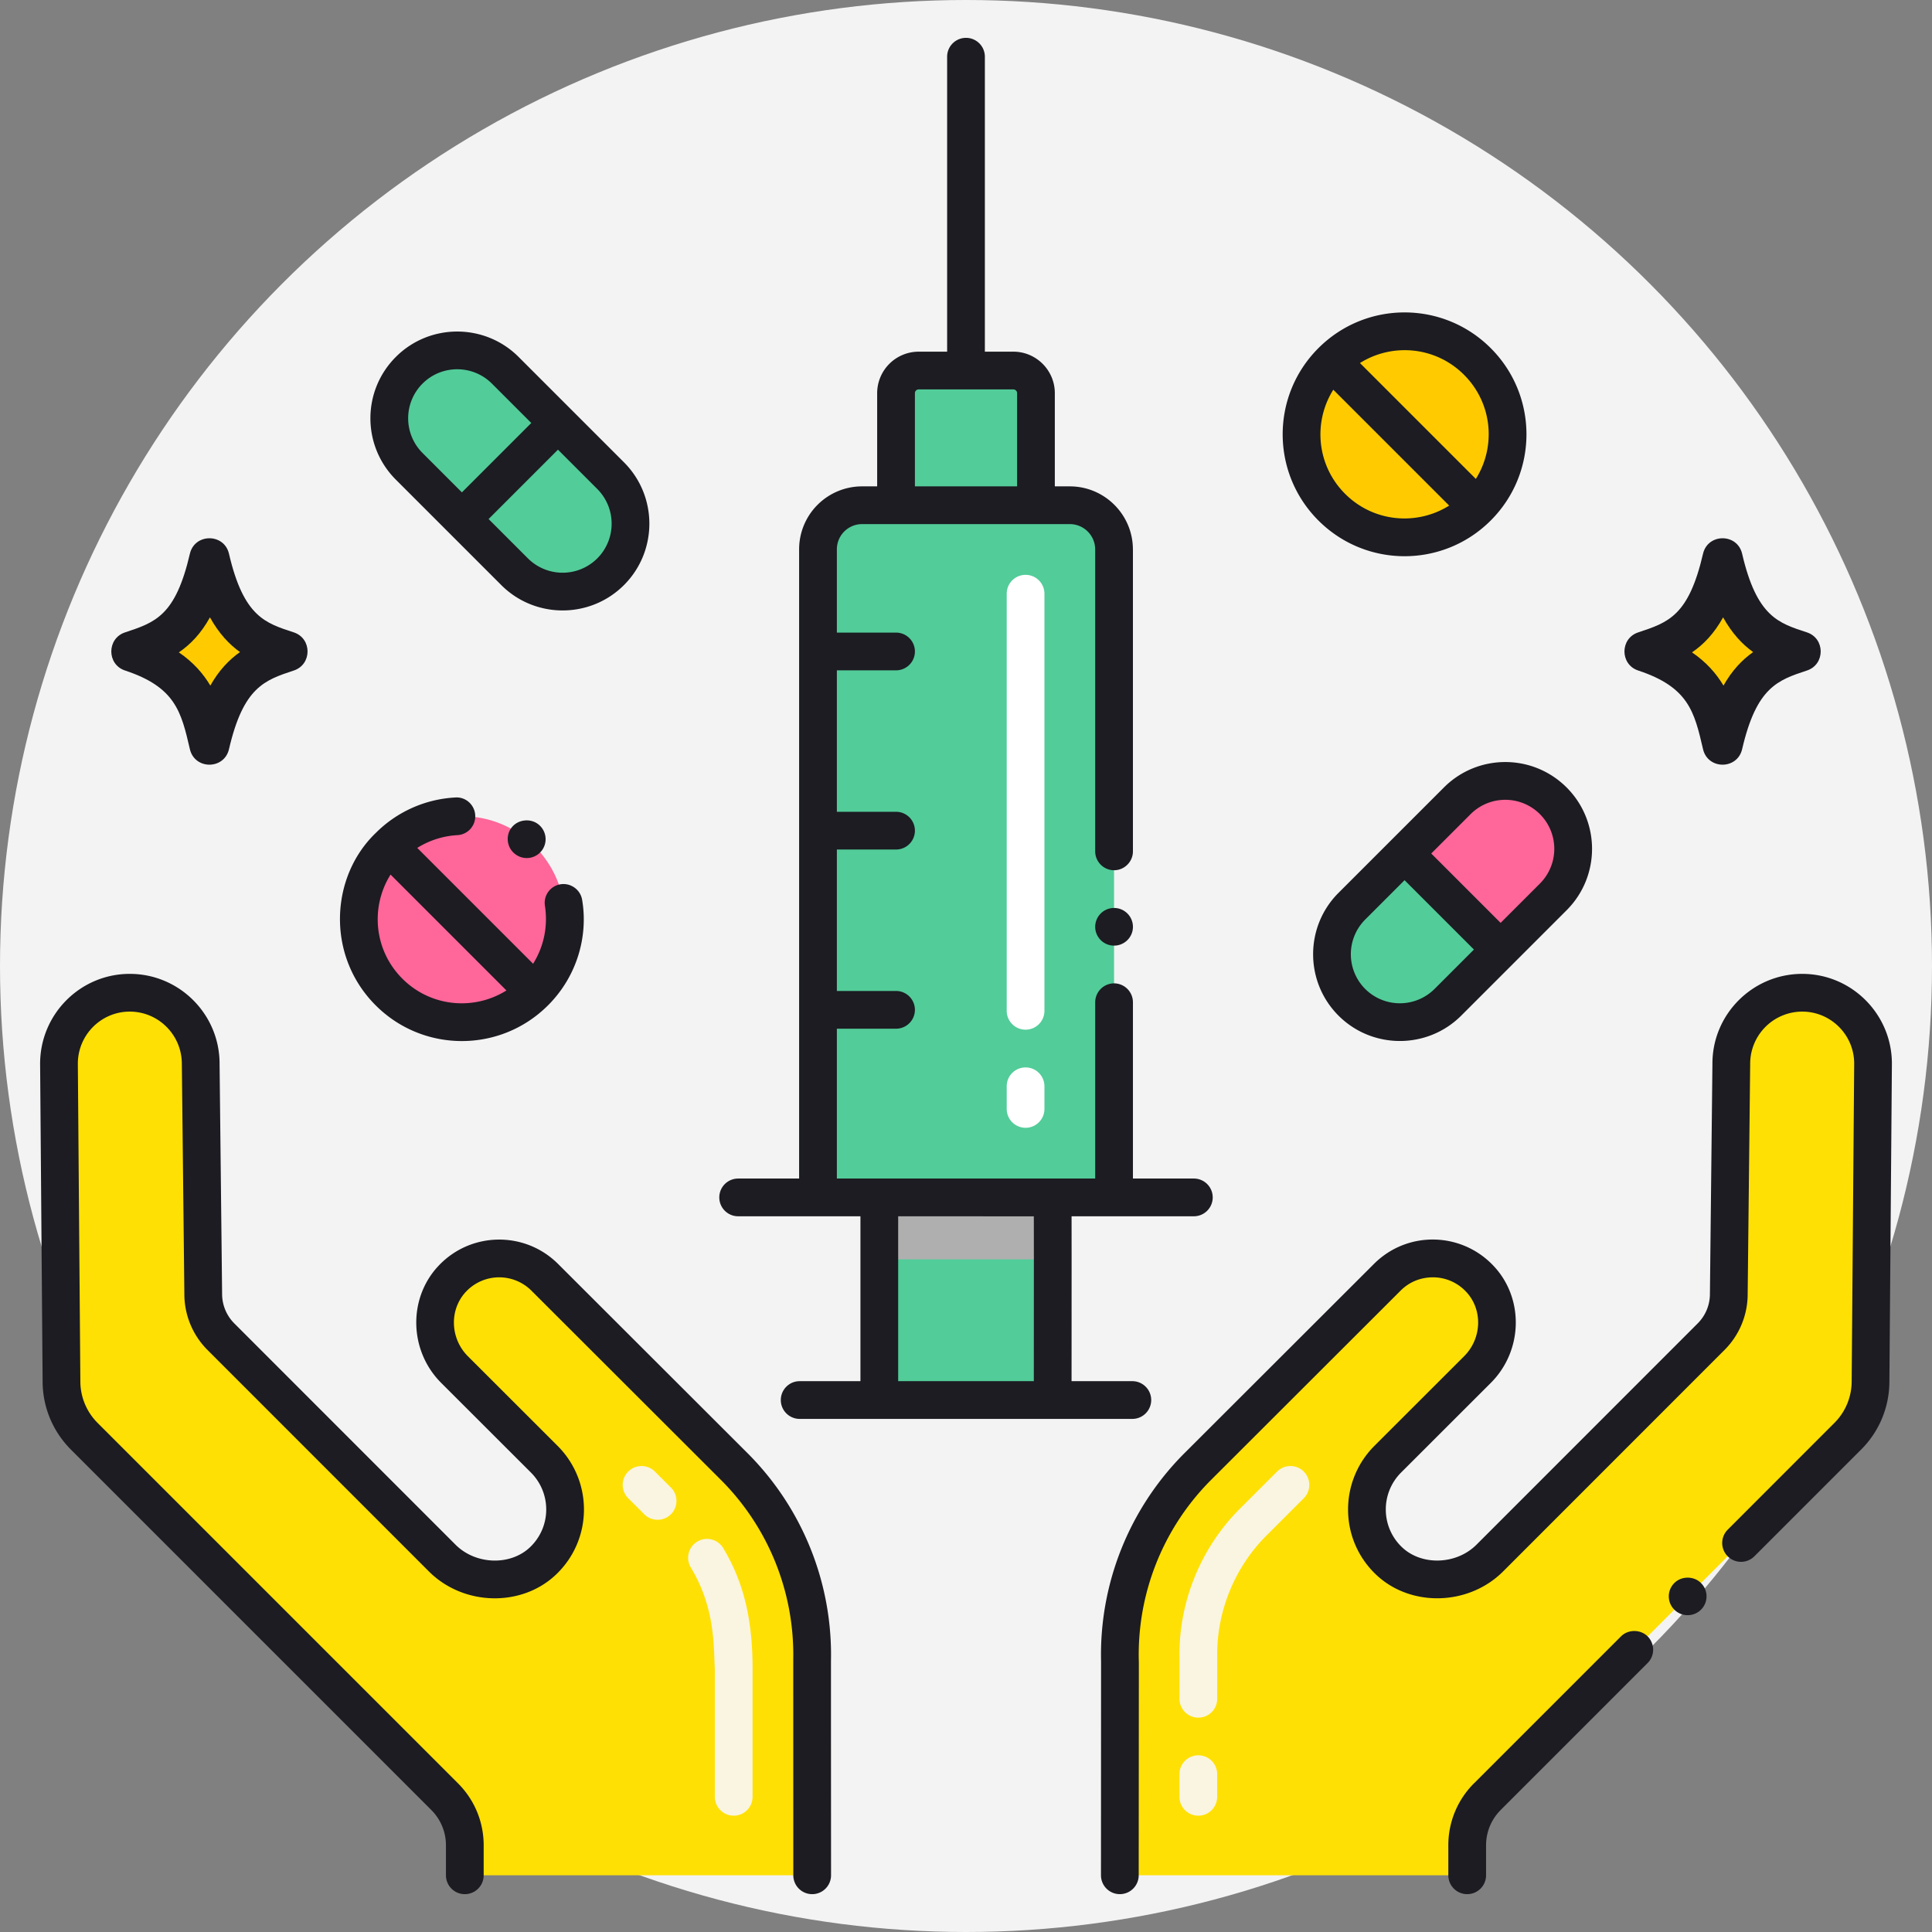
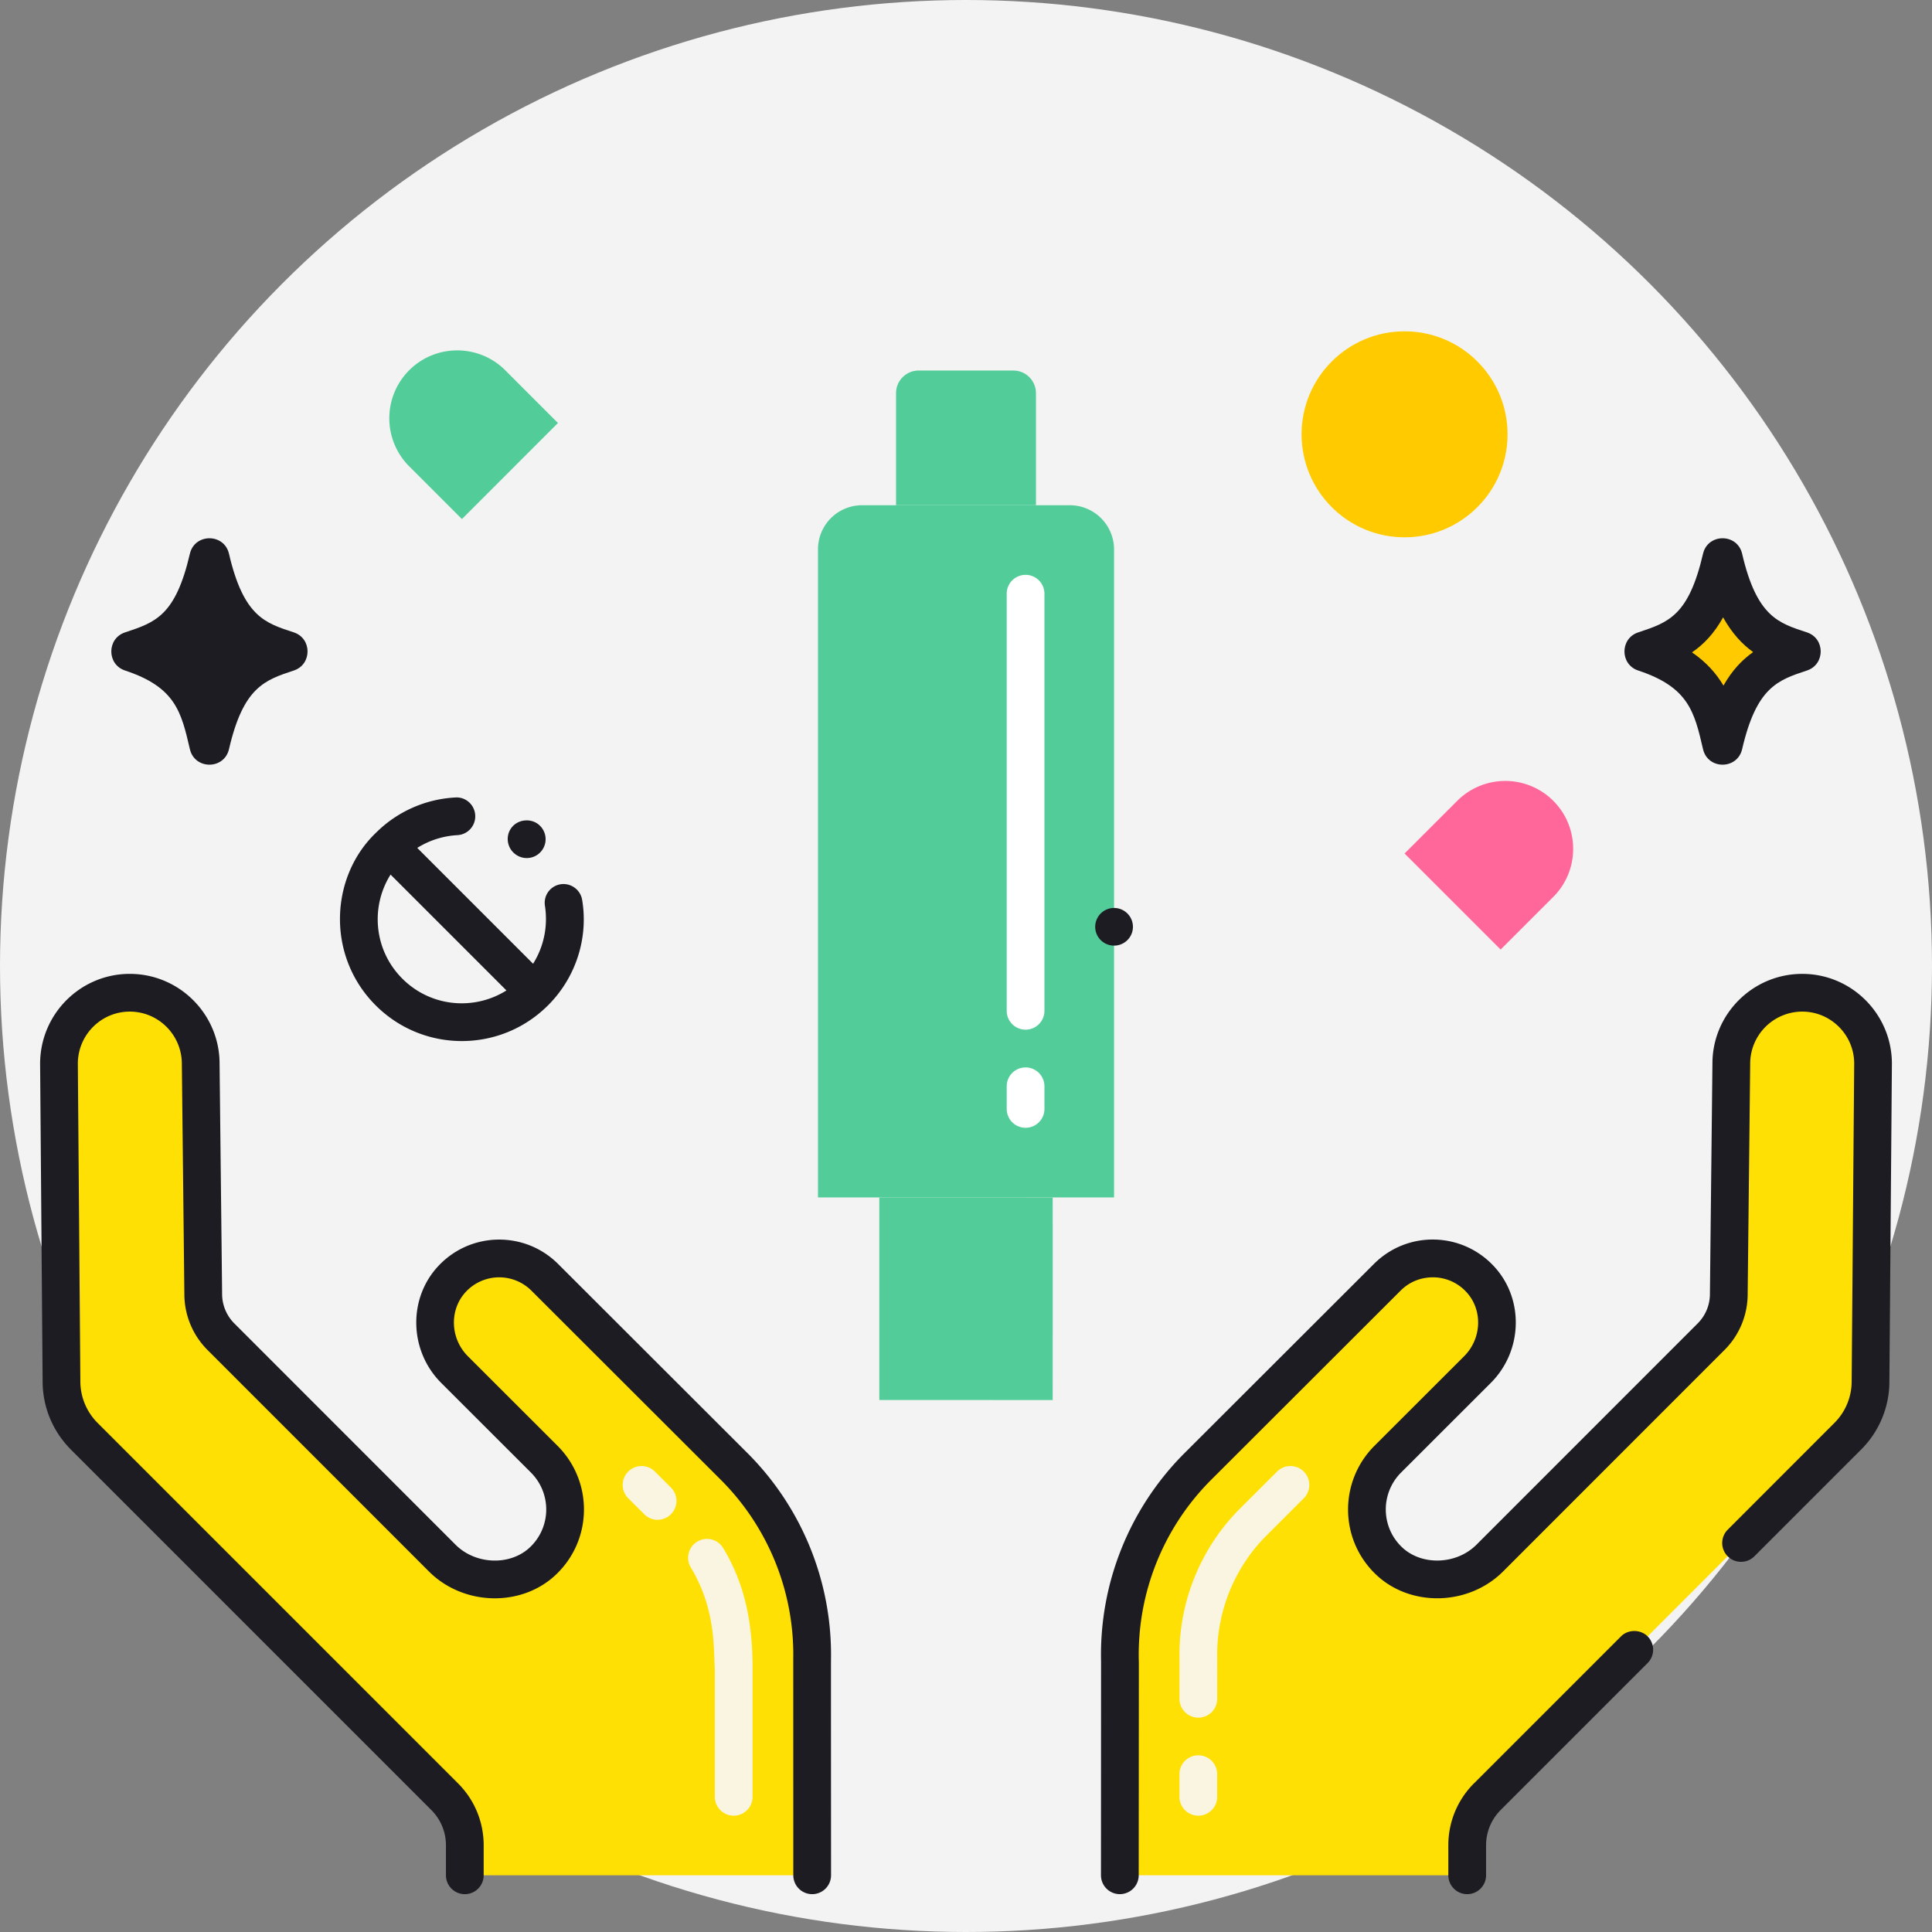
<svg xmlns="http://www.w3.org/2000/svg" id="SvgjsSvg1031" width="288" height="288" version="1.1">
  <rect width="100%" height="100%" fill="#808080" stroke="none" />
  <circle id="SvgjsCircle1057" r="144" cx="144" cy="144" transform="matrix(1,0,0,1,0,0)" fill="#f3f3f3" />
  <defs id="SvgjsDefs1032" />
  <g id="SvgjsG1033" transform="matrix(1,0,0,1,0,0)">
    <svg viewBox="0 0 256 256" width="288" height="288">
      <path fill="#ffe005" d="m248.187 140.945-.333 42.076c0 2.735-1.082 5.345-3.016 7.29l-47.754 47.754a9.122 9.122 0 0 0-2.673 6.458v3.962h-46.028l.014-28.297a35.137 35.137 0 0 1 10.261-25.812l25.146-25.115c3.369-3.38 8.892-3.359 12.23.135 3.286 3.421 2.985 8.829-.26 12.074l-11.897 11.886c-3.702 3.713-3.671 9.755.114 13.415 3.661 3.546 9.817 3.276 13.415-.322l29.306-29.316a8.03 8.03 0 0 0 2.361-5.688c.179-16.088.105-9.32.333-30.502 0-5.184 4.213-9.401 9.401-9.401 5.178.001 9.38 4.213 9.38 9.403zm-140.57 107.541H61.589v-3.962a9.122 9.122 0 0 0-2.673-6.458l-47.754-47.754a10.323 10.323 0 0 1-3.016-7.29l-.333-42.076c0-5.189 4.201-9.401 9.38-9.401 5.183 0 9.401 4.213 9.401 9.401.227 21.169.153 14.404.333 30.502 0 2.132.842 4.17 2.361 5.688l29.306 29.316c3.598 3.599 9.755 3.869 13.415.322 3.785-3.661 3.817-9.702.114-13.415l-11.897-11.886c-3.255-3.255-3.536-8.653-.26-12.074 3.338-3.494 8.86-3.515 12.23-.135l25.146 25.115a35.132 35.132 0 0 1 10.265 25.623l.01 28.484z" class="colorFFB69F svgShape" />
-       <path fill="#52cc99" d="m186.112 113.093 12.728 12.728-6.986 6.986a9.001 9.001 0 0 1-12.728 0c-3.513-3.513-3.506-9.222 0-12.728l6.986-6.986z" class="colorEFEFEF svgShape" />
      <path fill="#ff6699" d="M205.82 106.114c3.505 3.505 3.512 9.216 0 12.728l-6.979 6.979-12.728-12.728 6.979-6.979a9.001 9.001 0 0 1 12.728 0z" class="colorFC5D3D svgShape" />
      <path fill="#52cc99" d="M73.934 56.049 61.206 68.777 54.22 61.79a9.001 9.001 0 0 1 0-12.728c3.513-3.513 9.222-3.506 12.728 0l6.986 6.987z" class="colorEFEFEF svgShape" />
-       <path fill="#52cc99" d="M80.913 75.756c-3.505 3.505-9.216 3.512-12.728 0l-6.979-6.979 12.728-12.728 6.979 6.979a9.001 9.001 0 0 1 0 12.728z" class="color72C2E9 svgShape" />
      <circle cx="186.112" cy="57.549" r="13.648" fill="#ffcb00" class="colorF0C020 svgShape" />
-       <circle cx="61.197" cy="121.795" r="13.648" fill="#ff6699" class="colorFC5D3D svgShape" />
      <path fill="#52cc99" d="M147.618 72.807v85.855h-39.23V72.807a5.844 5.844 0 0 1 5.861-5.861h27.508a5.865 5.865 0 0 1 5.861 5.861z" class="colorEFEFEF svgShape" />
      <path d="M239.432 83.794c-3.729-1.228-6.641-2.022-8.591-10.421-.635-2.737-4.548-2.729-5.181 0-1.907 8.213-4.566 9.092-8.591 10.422-2.424.801-2.43 4.248 0 5.051 6.686 2.209 7.444 5.476 8.591 10.421.637 2.743 4.545 2.742 5.182 0 1.905-8.212 4.709-9.139 8.591-10.421 2.423-.802 2.428-4.249-.001-5.052z" fill="#1c1c22" class="color000 svgShape" />
      <path fill="#ffcb00" d="M232.3 86.403c-1.47 1.04-2.79 2.42-3.93 4.44-.95-1.59-2.25-3.09-4.17-4.4 1.55-1.06 2.94-2.51 4.12-4.64 1.2 2.16 2.57 3.59 3.98 4.6z" class="colorF0C020 svgShape" />
      <path d="M38.932 83.794c-3.729-1.228-6.641-2.022-8.591-10.421-.635-2.737-4.548-2.729-5.181 0-1.907 8.213-4.566 9.092-8.591 10.422-2.424.801-2.43 4.248 0 5.051 6.686 2.209 7.444 5.476 8.591 10.421.637 2.743 4.545 2.742 5.182 0 1.905-8.212 4.709-9.139 8.591-10.421 2.423-.802 2.428-4.249-.001-5.052z" fill="#1c1c22" class="color000 svgShape" />
-       <path fill="#ffcb00" d="M31.8 86.403c-1.47 1.04-2.79 2.42-3.93 4.44-.95-1.59-2.25-3.09-4.17-4.4 1.55-1.06 2.94-2.51 4.12-4.64 1.2 2.16 2.57 3.59 3.98 4.6z" class="colorF0C020 svgShape" />
+       <path fill="#ffcb00" d="M31.8 86.403z" class="colorF0C020 svgShape" />
      <path fill="#52cc99" d="m139.485 158.67.009 8.199-.009 18.645-22.972-.008v-26.844z" class="colorEFEFEF svgShape" />
-       <path fill="#afafaf" d="m139.485 158.67.009 8.199h-22.981v-8.207z" class="colorAFAFAF svgShape" />
      <path fill="#52cc99" d="M121.729 49.098h12.541a3 3 0 0 1 3 3v14.845h-18.541V52.098a3 3 0 0 1 3-3z" class="colorEFEFEF svgShape" />
      <path fill="#faf5e0" d="M158.782 240.586a2.5 2.5 0 0 1-2.5-2.5v-2.999a2.5 2.5 0 1 1 5 0v2.999a2.5 2.5 0 0 1-2.5 2.5zm.005-12.988h-.002a2.5 2.5 0 0 1-2.498-2.502c.012-7.648-.003-4.877-.003-5.887 0-7.166 2.903-14.183 7.965-19.25l4.974-4.969a2.499 2.499 0 1 1 3.533 3.537l-4.972 4.967c-4.13 4.136-6.5 9.864-6.5 15.715 0 0 .009-.281.003 5.891a2.502 2.502 0 0 1-2.5 2.498zm-61.569 12.988a2.5 2.5 0 0 1-2.5-2.5v-16.937c-.17-2.883.094-8.033-3.185-13.455a2.5 2.5 0 0 1 4.278-2.588c2.963 4.898 3.907 10.093 3.907 15.967v17.013a2.5 2.5 0 0 1-2.5 2.5zm-11.851-39.939-2.123-2.12a2.499 2.499 0 1 1 3.533-3.537l2.123 2.12a2.499 2.499 0 1 1-3.533 3.537z" class="colorFAE0E1 svgShape" />
      <path fill="#ffffff" d="M135.894 149.438a2.5 2.5 0 0 1-2.5-2.5v-3a2.5 2.5 0 1 1 5 0v3a2.5 2.5 0 0 1-2.5 2.5zm0-13a2.5 2.5 0 0 1-2.5-2.5V78.67a2.5 2.5 0 1 1 5 0v55.268a2.5 2.5 0 0 1-2.5 2.5z" class="colorFFF svgShape" />
      <path d="M196.911 248.485v-3.962c0-1.773.689-3.439 1.94-4.69.007-.007.012-.016.02-.024l19.449-19.45a2.498 2.498 0 0 0 0-3.529c-.94-.95-2.59-.95-3.53 0l-19.442 19.441c-.01.01-.022.016-.032.026a11.552 11.552 0 0 0-3.405 8.226v3.962a2.5 2.5 0 1 0 5 0zm49.699-56.411a12.746 12.746 0 0 0 3.744-9.034l.333-42.096c0-6.563-5.33-11.901-11.88-11.901-6.562 0-11.901 5.339-11.901 11.875l-.333 30.528c0 1.479-.578 2.87-1.628 3.921l-29.306 29.315c-2.676 2.677-7.306 2.813-9.909.293-2.785-2.694-2.8-7.127-.085-9.85l11.898-11.887c4.29-4.291 4.422-11.277.299-15.568-4.253-4.454-11.376-4.618-15.804-.177l-25.148 25.116a37.77 37.77 0 0 0-10.994 27.546l-.012 28.329a2.5 2.5 0 1 0 5 0l.02-28.164a32.748 32.748 0 0 1 9.522-24.176l25.15-25.118c1.159-1.162 2.661-1.78 4.346-1.775a6.01 6.01 0 0 1 4.311 1.877c2.255 2.349 2.155 6.195-.224 8.574l-11.9 11.889c-4.663 4.677-4.674 12.317.145 16.977 4.563 4.419 12.313 4.26 16.923-.351l29.306-29.315a10.464 10.464 0 0 0 3.092-7.428l.333-30.53a6.908 6.908 0 0 1 6.901-6.901c3.794 0 6.88 3.096 6.88 6.882l-.333 42.096a7.785 7.785 0 0 1-2.276 5.513l-.008.007-14.14 14.149a2.496 2.496 0 0 0 3.53 3.53l14.125-14.125c.006-.008.015-.013.023-.021zm-217.515-51.13c0-6.563-5.339-11.901-11.901-11.901-6.551 0-11.88 5.339-11.88 11.921l.333 42.057c0 3.412 1.33 6.627 3.749 9.058l47.754 47.755a6.589 6.589 0 0 1 1.94 4.69v3.962a2.5 2.5 0 1 0 5 0v-3.962c0-3.109-1.209-6.03-3.405-8.226l-47.75-47.751a7.796 7.796 0 0 1-2.288-5.546l-.333-42.057c0-3.806 3.086-6.901 6.88-6.901 3.805 0 6.901 3.096 6.901 6.929l.333 30.475a10.48 10.48 0 0 0 3.092 7.456l29.306 29.315c4.61 4.611 12.36 4.772 16.921.352 4.788-4.628 4.846-12.265.144-16.98l-11.896-11.885c-2.376-2.377-2.476-6.225-.22-8.58a6.04 6.04 0 0 1 8.655-.093l25.144 25.112a32.75 32.75 0 0 1 9.537 23.701l.007 28.641a2.5 2.5 0 1 0 5 0c0-.271-.015-28.215-.009-28.486a37.772 37.772 0 0 0-10.999-27.391l-25.142-25.11c-4.369-4.384-11.507-4.33-15.806.17-4.119 4.302-3.986 11.287.298 15.572l11.894 11.883c2.72 2.727 2.704 7.159-.083 9.854-2.601 2.522-7.23 2.384-9.907-.294l-29.306-29.315a5.528 5.528 0 0 1-1.628-3.949l-.335-30.476z" fill="#1c1c22" class="color000 svgShape" />
-       <path d="M225.39 213.29c.98-.971.98-2.561 0-3.53-.94-.95-2.59-.95-3.53 0-.98.97-.98 2.56 0 3.53.98.98 2.566.964 3.53 0zm-31.768-78.715c12.596-12.596 2.706-2.704 13.965-13.966 4.488-4.487 4.491-11.771 0-16.263-4.494-4.494-11.769-4.495-16.263 0l-13.966 13.965c-4.483 4.484-4.483 11.78 0 16.264 4.482 4.482 11.78 4.485 16.264 0zm1.238-26.693a6.496 6.496 0 0 1 9.191 0 6.507 6.507 0 0 1 0 9.192l-5.211 5.212-9.192-9.192 5.212-5.212zm-13.966 13.965 5.218-5.218 9.192 9.192-5.218 5.219a6.51 6.51 0 0 1-9.192 0 6.509 6.509 0 0 1 0-9.193zM82.681 77.523c4.483-4.483 4.483-11.78 0-16.264L68.716 47.294c-4.484-4.484-11.781-4.483-16.263 0-4.494 4.493-4.496 11.769 0 16.263l13.966 13.966c4.482 4.485 11.779 4.484 16.262 0zM55.988 50.83c2.531-2.533 6.656-2.535 9.192 0l5.218 5.219-9.192 9.192-5.218-5.219a6.495 6.495 0 0 1 0-9.192zm23.157 23.158a6.508 6.508 0 0 1-9.192 0l-5.211-5.212 9.192-9.192 5.211 5.211a6.509 6.509 0 0 1 0 9.193zm118.386-27.857c-6.301-6.301-16.512-6.324-22.836 0-6.311 6.311-6.311 16.525 0 22.836 6.313 6.313 16.525 6.312 22.836 0 6.309-6.309 6.312-16.525 0-22.836zm-3.536 3.535c3.776 3.776 4.251 9.512 1.562 13.792l-15.354-15.354c4.272-2.684 10.009-2.221 13.792 1.562zM178.23 65.432c-3.769-3.768-4.256-9.504-1.562-13.792l15.354 15.354c-4.274 2.685-10.011 2.219-13.792-1.562zM128 5.015a2.5 2.5 0 0 0-2.5 2.5v39.083h-3.771a5.506 5.506 0 0 0-5.5 5.5v12.348H114.234a8.342 8.342 0 0 0-8.347 8.361v83.356H97.81a2.5 2.5 0 1 0 0 5h16.203v21.849h-8.052a2.5 2.5 0 1 0 0 5h44.079a2.5 2.5 0 1 0 0-5h-8.053l.007-16.146-.006-5.703h16.203a2.5 2.5 0 1 0 0-5h-8.071V132.81a2.51 2.51 0 0 0-2.5-2.51 2.51 2.51 0 0 0-2.5 2.51v23.353h-34.231v-19.855h7.841a2.5 2.5 0 1 0 0-5h-7.841v-18.742h7.841a2.5 2.5 0 1 0 0-5h-7.841V88.823h7.841a2.5 2.5 0 1 0 0-5h-7.841V72.8a3.343 3.343 0 0 1 3.353-3.354h27.515a3.365 3.365 0 0 1 3.361 3.361l.001.015v39.988c0 1.37 1.12 2.5 2.5 2.5s2.5-1.13 2.5-2.5v-40c0-.009-.003-.017-.003-.026-.013-4.599-3.758-8.338-8.36-8.338h-1.986V52.098c0-3.032-2.467-5.5-5.5-5.5h-3.77V7.515a2.5 2.5 0 0 0-2.5-2.5zm8.988 156.154.006 5.699-.007 16.144c-6.548 0-2.731.001-17.974-.005v-21.844l17.975.006zm-2.217-109.071v12.346H121.23V52.098a.5.5 0 0 1 .5-.5h12.541a.5.5 0 0 1 .5.5z" fill="#1c1c22" class="color000 svgShape" />
      <path d="M147.62 120.31a2.5 2.5 0 0 0-2.5 2.5c0 1.37 1.12 2.49 2.5 2.49s2.5-1.12 2.5-2.49a2.5 2.5 0 0 0-2.5-2.5zm-84.65-12.28c-.07-1.37-1.24-2.45-2.62-2.36a16.095 16.095 0 0 0-10.528 4.671c-6.089 5.82-6.621 16.293-.044 22.872 6.305 6.305 16.514 6.314 22.829.007.004-.004.009-.006.012-.01 3.87-3.87 5.326-9.184 4.52-13.96-.21-1.351-1.5-2.29-2.86-2.08a2.488 2.488 0 0 0-2.07 2.86c.396 2.602-.089 5.306-1.571 7.672l-15.35-15.35a11.193 11.193 0 0 1 5.321-1.692 2.497 2.497 0 0 0 2.361-2.63zm-9.656 21.648c-3.776-3.776-4.25-9.512-1.562-13.792l15.354 15.354c-4.29 2.694-10.024 2.206-13.792-1.562z" fill="#1c1c22" class="color000 svgShape" />
      <path d="M68.2 113.12a2.499 2.499 0 1 0 3.15-3.88c-1.04-.841-2.68-.671-3.52.369-.874 1.063-.688 2.657.37 3.511z" fill="#1c1c22" class="color000 svgShape" />
    </svg>
  </g>
</svg>